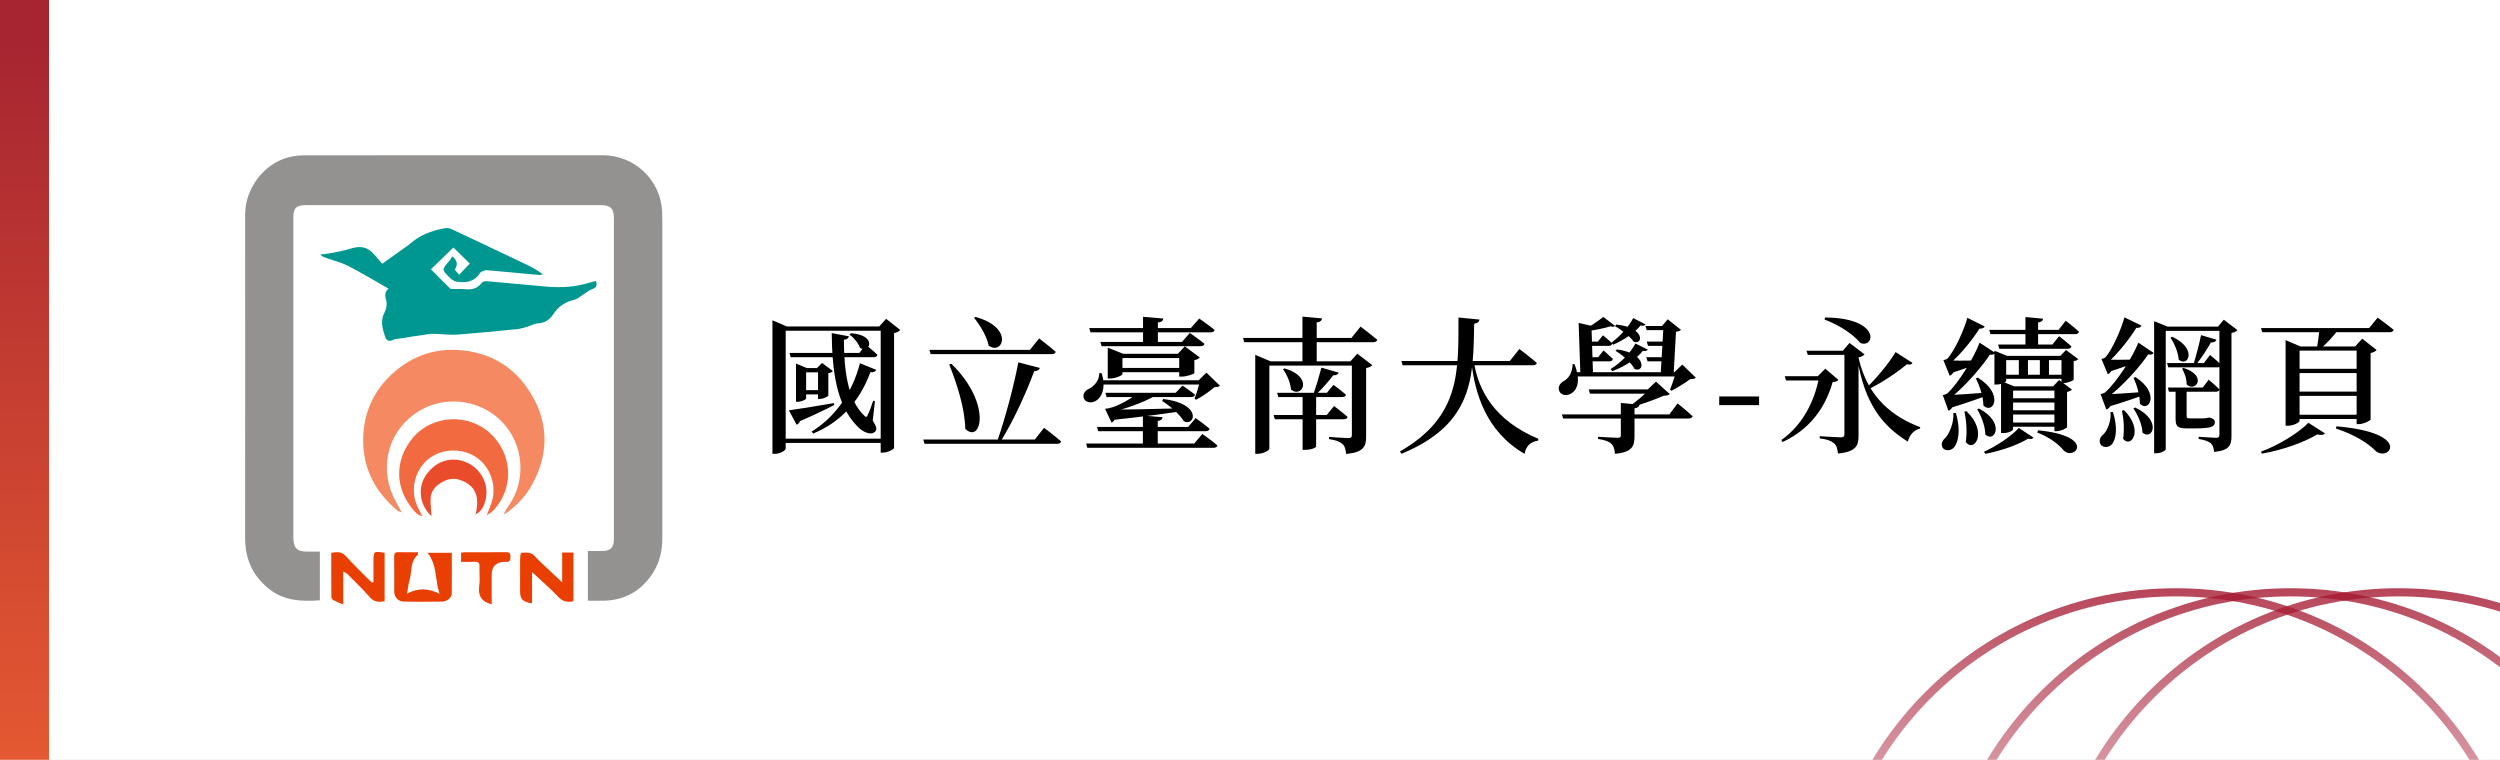
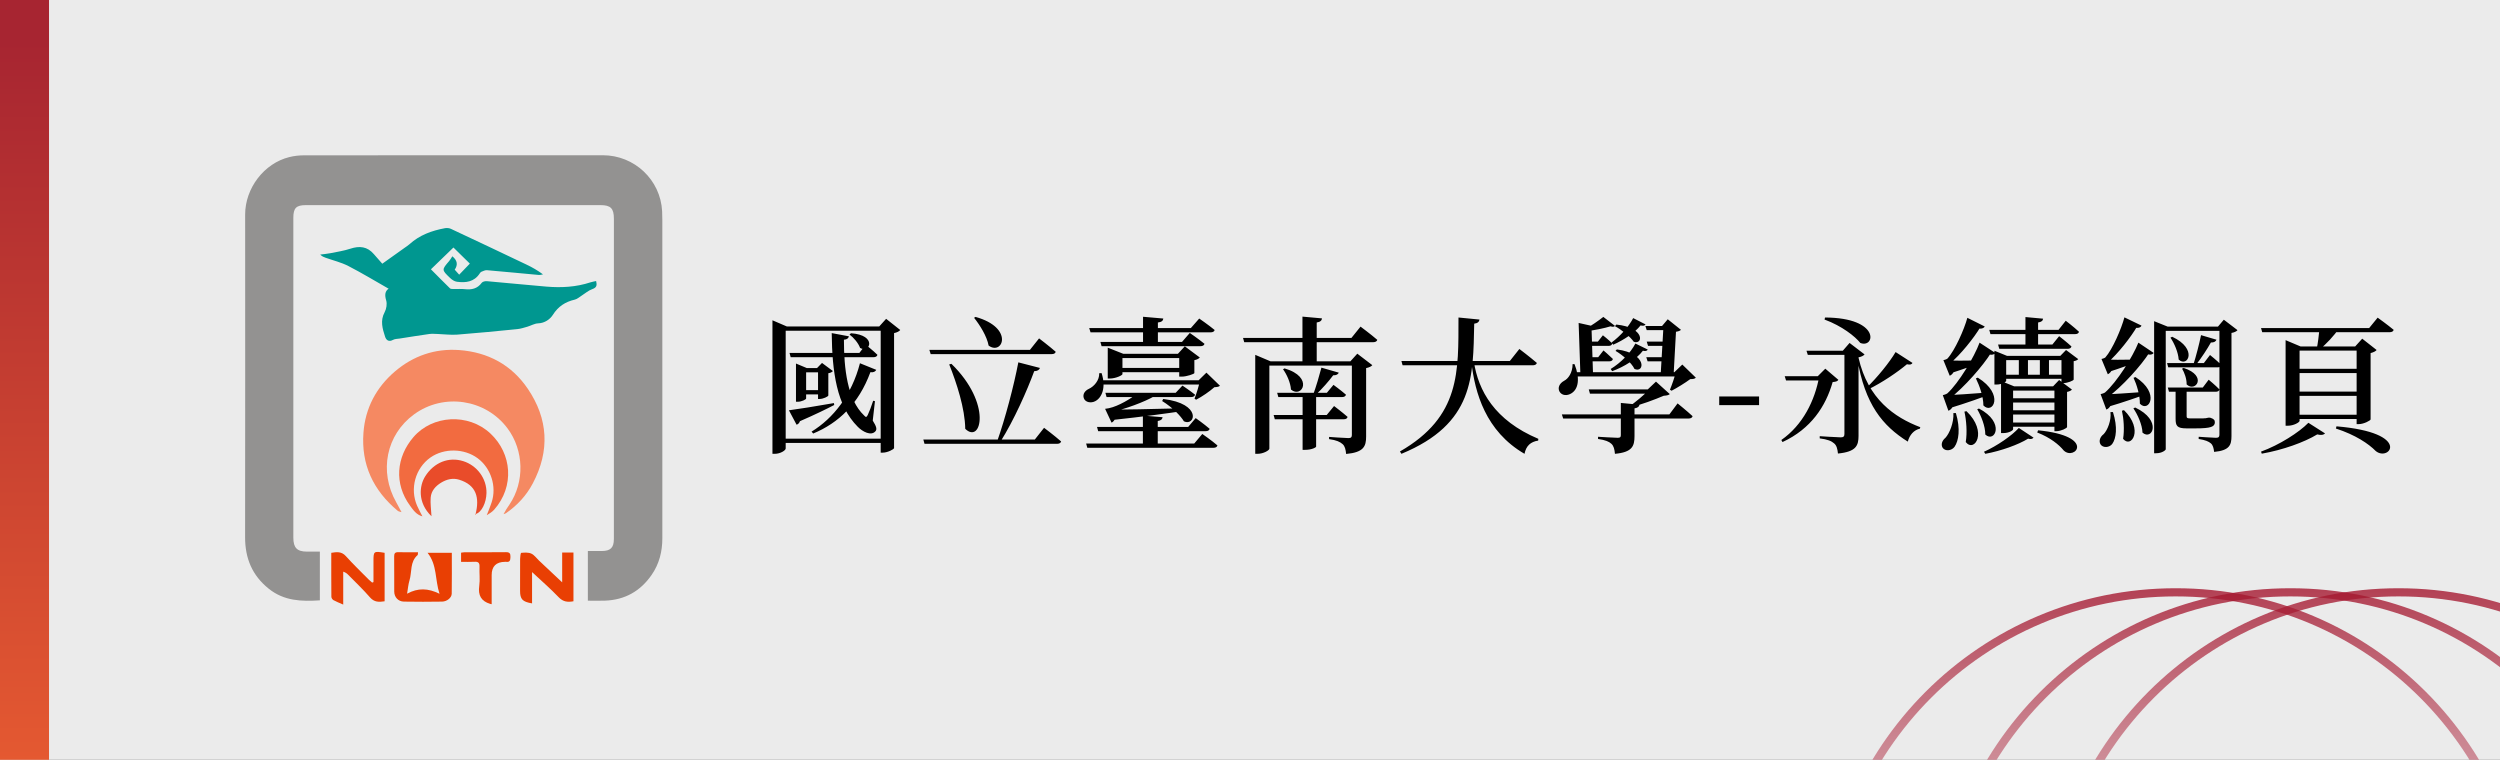
<svg xmlns="http://www.w3.org/2000/svg" width="306" height="93" viewBox="0 0 306 93" fill="none">
  <rect x="0" y="0" width="306" height="93" fill="#333333" stroke="none" />
  <g clip-path="url(#clip0_695_54)">
-     <rect width="306" height="93" fill="white" />
    <rect x="-35" y="-32" width="362" height="167" fill="white" fill-opacity="0.9" />
    <path d="M104.16 40.788C107.418 41.022 106.482 43.29 105.276 42.588C105.06 41.994 104.484 41.31 103.98 40.95L104.16 40.788ZM105.258 44.46L107.256 45.27C107.148 45.468 106.932 45.612 106.536 45.558C105.096 49.446 102.648 51.768 99.534 53.064L99.336 52.83C101.982 51.21 104.25 48.366 105.258 44.46ZM96.636 43.2H105.186L105.96 42.192C105.96 42.192 106.86 42.894 107.4 43.434C107.346 43.632 107.166 43.722 106.914 43.722H96.78L96.636 43.2ZM101.802 40.77L103.908 41.166C103.854 41.382 103.692 41.562 103.296 41.58C103.296 45.126 103.71 48.906 105.762 50.85C105.978 51.102 106.068 51.084 106.212 50.796C106.392 50.418 106.68 49.68 106.878 49.05L107.094 49.104L106.824 51.48C107.292 52.218 107.364 52.56 107.148 52.794C106.626 53.388 105.582 52.848 104.988 52.236C102.396 49.644 101.856 45.522 101.802 40.77ZM96.564 50.22C97.554 50.094 99.822 49.734 102.072 49.338L102.108 49.572C101.208 50.04 99.822 50.724 97.914 51.552C97.842 51.786 97.68 51.93 97.5 51.984L96.564 50.22ZM97.428 45.054V44.496L98.76 45.054H100.83V45.576H98.67V48.78C98.67 48.888 98.13 49.176 97.626 49.176H97.428V45.054ZM97.896 47.754H100.776V48.276H97.896V47.754ZM100.128 45.054H100.002L100.614 44.424L101.946 45.414C101.874 45.522 101.658 45.648 101.388 45.684V48.402C101.388 48.528 100.758 48.834 100.326 48.834H100.128V45.054ZM95.52 53.694H108.534V54.216H95.52V53.694ZM107.796 39.96H107.616L108.462 39.024L110.19 40.392C110.064 40.554 109.794 40.698 109.434 40.77V54.846C109.416 54.99 108.642 55.404 108.048 55.404H107.796V39.96ZM94.548 39.96V39.204L96.312 39.96H108.552V40.482H96.168V54.9C96.168 55.116 95.538 55.548 94.818 55.548H94.548V39.96ZM119.406 38.79C124.194 40.122 122.718 43.56 121.008 42.3C120.792 41.148 119.946 39.798 119.226 38.898L119.406 38.79ZM127.29 45.036C127.218 45.252 127.002 45.432 126.588 45.432C125.706 47.826 124.122 51.408 122.448 54.072H122.034C123.042 51.228 124.104 47.196 124.644 44.352L127.29 45.036ZM116.454 44.532C121.458 49.41 120.108 54.396 118.146 52.488C118.11 49.986 117.102 46.908 116.184 44.604L116.454 44.532ZM127.794 52.362C127.794 52.362 129.09 53.334 129.882 54.036C129.828 54.234 129.63 54.324 129.378 54.324H113.16L113.016 53.802H126.66L127.794 52.362ZM127.182 41.418C127.182 41.418 128.46 42.39 129.216 43.056C129.18 43.254 128.982 43.344 128.73 43.344H113.916L113.754 42.822H126.066L127.182 41.418ZM141.33 48.474C140.07 49.212 137.694 50.076 135.984 50.454L136.002 50.256H136.722C136.65 51.12 136.38 51.588 136.056 51.732L135.264 50.04C135.264 50.04 135.552 50.004 135.714 49.968C136.938 49.716 138.468 48.744 139.062 48.276H141.33V48.474ZM135.66 50.13C137.298 50.148 141.006 50.076 144.912 49.968V50.292C143.004 50.58 139.854 51.012 136.146 51.408L135.66 50.13ZM144.174 43.308L145.02 42.39L146.856 43.758C146.748 43.884 146.514 44.028 146.19 44.082V45.666C146.172 45.774 145.236 46.098 144.66 46.098H144.336V43.308H144.174ZM137.388 45.792C137.388 45.936 136.56 46.332 135.84 46.332H135.588V42.552L137.496 43.308H145.218V43.83H137.388V45.792ZM145.236 45.036V45.558H136.542V45.036H145.236ZM142.392 38.988C142.356 39.24 142.212 39.42 141.726 39.474V42.246H139.908V38.772L142.392 38.988ZM145.632 40.752C145.632 40.752 146.73 41.508 147.432 42.084C147.378 42.282 147.198 42.372 146.928 42.372H134.832L134.688 41.85H144.678L145.632 40.752ZM146.784 38.988C146.784 38.988 147.936 39.78 148.674 40.392C148.62 40.59 148.44 40.68 148.17 40.68H133.482L133.32 40.158H145.758L146.784 38.988ZM146.712 46.548L147.666 45.612L149.322 47.214C149.196 47.34 148.998 47.376 148.638 47.394C148.08 47.898 147.108 48.564 146.406 48.924L146.208 48.798C146.442 48.204 146.766 47.142 146.91 46.548H146.712ZM134.832 45.666C135.426 47.484 134.832 48.708 134.058 49.104C133.554 49.374 132.834 49.266 132.654 48.726C132.492 48.222 132.816 47.808 133.284 47.592C133.914 47.304 134.58 46.548 134.544 45.684L134.832 45.666ZM147.468 46.548V47.07H134.724V46.548H147.468ZM142.374 48.834C147.198 49.41 146.28 52.236 144.912 51.57C144.552 50.958 143.562 49.896 142.248 49.086L142.374 48.834ZM147.162 53.118C147.162 53.118 148.314 53.91 149.016 54.522C148.962 54.72 148.782 54.81 148.53 54.81H133.086L132.942 54.288H146.172L147.162 53.118ZM142.302 51.066C142.266 51.3 142.14 51.462 141.708 51.534V54.54H139.89V50.868L142.302 51.066ZM146.352 51.174C146.352 51.174 147.396 51.912 148.062 52.488C148.008 52.686 147.828 52.776 147.576 52.776H134.418L134.274 52.254H145.434L146.352 51.174ZM144.732 47.196C144.732 47.196 145.65 47.808 146.28 48.312C146.226 48.51 146.046 48.6 145.794 48.6H135.444L135.3 48.078H143.904L144.732 47.196ZM155.37 54.918C155.37 55.116 154.65 55.548 153.912 55.548H153.642V43.434L155.514 44.226H166.278V44.748H155.37V54.918ZM165.288 44.226L166.134 43.29L167.97 44.694C167.862 44.838 167.592 44.982 167.214 45.054V53.424C167.214 54.63 166.926 55.368 164.766 55.566C164.712 55.026 164.622 54.612 164.334 54.36C164.028 54.09 163.596 53.874 162.678 53.748V53.478C162.678 53.478 164.604 53.622 165.054 53.622C165.378 53.622 165.468 53.496 165.468 53.244V44.226H165.288ZM166.53 39.978C166.53 39.978 167.79 40.914 168.582 41.598C168.528 41.796 168.33 41.886 168.06 41.886H152.292L152.148 41.364H165.414L166.53 39.978ZM163.866 45.612C163.794 45.81 163.56 45.954 163.182 45.936C162.66 46.638 161.832 47.592 161.076 48.294H160.734C161.076 47.376 161.49 45.972 161.742 45L163.866 45.612ZM161.814 38.97C161.778 39.222 161.634 39.402 161.166 39.474V44.496H159.42V38.754L161.814 38.97ZM157.224 45.09C160.878 46.152 159.348 48.816 158.016 47.682C157.962 46.836 157.494 45.81 157.044 45.198L157.224 45.09ZM161.094 54.666C161.094 54.756 160.59 55.062 159.726 55.062H159.438V48.078H161.094V54.666ZM163.29 49.698C163.29 49.698 164.316 50.472 164.946 51.03C164.892 51.228 164.73 51.318 164.478 51.318H156.036L155.892 50.796H162.39L163.29 49.698ZM163.218 47.106C163.218 47.106 164.154 47.79 164.748 48.312C164.694 48.51 164.514 48.6 164.28 48.6H156.468L156.324 48.078H162.408L163.218 47.106ZM171.534 44.19H184.8L185.97 42.714C185.97 42.714 187.302 43.722 188.112 44.424C188.058 44.622 187.86 44.712 187.608 44.712H171.678L171.534 44.19ZM178.518 38.862L181.092 39.114C181.038 39.384 180.876 39.564 180.444 39.618C180.3 46.098 180.462 51.858 171.534 55.548L171.354 55.26C178.806 50.976 178.5 45.432 178.518 38.862ZM180.408 44.298C180.948 47.79 182.91 51.444 188.292 53.712L188.274 53.928C187.356 54.072 186.798 54.558 186.6 55.548C181.83 52.776 180.534 48.06 180.102 44.352L180.408 44.298ZM193.998 41.814H195.582L196.194 41.04C196.194 41.04 196.914 41.598 197.346 42.048C197.292 42.246 197.13 42.336 196.896 42.336H193.998V41.814ZM193.962 43.722H195.618L196.266 42.894C196.266 42.894 196.968 43.488 197.418 43.938C197.382 44.136 197.202 44.226 196.986 44.226H193.962V43.722ZM192.576 45.558H205.968V46.08H192.576V45.558ZM205.14 45.558H204.942L205.914 44.622L207.57 46.224C207.444 46.368 207.246 46.404 206.886 46.404C206.31 46.836 205.266 47.484 204.6 47.826L204.402 47.7C204.636 47.142 204.978 46.134 205.14 45.558ZM197.832 39.726C201.414 40.086 201.108 42.264 199.974 41.832C199.542 41.202 198.48 40.356 197.67 39.924L197.832 39.726ZM197.904 42.768C201.684 43.272 201.288 45.72 200.064 45.162C199.686 44.388 198.588 43.434 197.742 42.948L197.904 42.768ZM196.248 38.79L197.67 39.888C197.58 40.014 197.4 40.032 197.13 39.942C196.428 40.158 195.132 40.446 193.998 40.554L193.908 40.338C194.7 39.942 195.744 39.186 196.248 38.79ZM201.558 41.814H204.636V42.336H201.72L201.558 41.814ZM201.504 43.722H204.546V44.226H201.666L201.504 43.722ZM201.396 39.906H204.69V40.41H201.558L201.396 39.906ZM193.224 39.528L195.402 40.014C195.366 40.176 195.168 40.284 194.808 40.356L194.988 45.828H193.44L193.224 39.528ZM203.61 39.906H203.43L204.132 39.078L205.752 40.374C205.608 40.5 205.464 40.554 205.14 40.608L204.852 45.828H203.268L203.61 39.906ZM191.172 50.724H204.33L205.338 49.374C205.338 49.374 206.472 50.292 207.174 50.94C207.12 51.138 206.94 51.228 206.67 51.228H191.334L191.172 50.724ZM198.39 49.32L200.676 49.536C200.622 49.788 200.46 49.914 200.064 49.986V53.37C200.064 54.612 199.794 55.35 197.67 55.548C197.616 54.99 197.526 54.594 197.238 54.324C196.95 54.054 196.5 53.856 195.6 53.73V53.46C195.6 53.46 197.616 53.586 197.994 53.586C198.3 53.586 198.39 53.514 198.39 53.262V49.32ZM201.9 47.664H201.684L202.692 46.71L204.384 48.24C204.222 48.366 204.024 48.42 203.646 48.438C202.548 48.906 200.892 49.536 199.524 49.86H199.236C200.172 49.284 201.324 48.24 201.9 47.664ZM194.466 47.664H202.89V48.186H194.61L194.466 47.664ZM192.486 44.568H192.72C193.404 46.278 193.26 47.736 192.162 48.24C190.956 48.78 190.146 47.322 191.46 46.602C191.928 46.368 192.486 45.648 192.486 44.568ZM199.902 38.934L201.414 39.708C201.324 39.87 201.126 39.906 200.802 39.834C200.136 40.698 198.732 41.634 197.454 42.192L197.256 41.922C198.318 41.148 199.38 39.96 199.902 38.934ZM200.172 42.048L201.684 42.786C201.594 42.966 201.396 43.002 201.09 42.93C200.352 43.92 198.786 44.91 197.328 45.432L197.148 45.162C198.39 44.406 199.596 43.182 200.172 42.048ZM210.432 49.59V48.528H215.31V49.59H210.432ZM218.449 46.044H223.687V46.566H218.611L218.449 46.044ZM221.113 42.93H226.909V43.434H221.275L221.113 42.93ZM222.679 46.044H222.499L223.417 45.126L225.019 46.494C224.893 46.674 224.731 46.728 224.317 46.764C223.471 49.734 221.671 52.488 218.179 54.108L218.035 53.856C220.663 52.02 222.139 49.05 222.679 46.044ZM232.021 43.092L234.091 44.424C233.983 44.604 233.821 44.676 233.407 44.586C232.273 45.54 230.401 46.818 228.637 47.682L228.457 47.466C229.771 46.224 231.301 44.316 232.021 43.092ZM223.381 38.862C230.257 38.898 229.501 42.696 227.701 41.976C227.071 41.184 225.469 39.906 223.327 39.114L223.381 38.862ZM225.757 42.93H225.559L226.387 41.976L228.223 43.38C228.115 43.524 227.845 43.668 227.485 43.74V53.334C227.485 54.54 227.197 55.296 224.965 55.512C224.911 54.954 224.803 54.522 224.497 54.27C224.173 53.982 223.705 53.784 222.733 53.658V53.388C222.733 53.388 224.875 53.532 225.307 53.532C225.649 53.532 225.757 53.406 225.757 53.118V42.93ZM227.485 43.794C228.637 48.852 231.877 51.084 235.045 52.29L234.991 52.47C234.271 52.632 233.731 53.226 233.515 54.054C230.419 52.11 228.277 49.518 227.323 43.884L227.485 43.794ZM250.795 43.83V46.134H249.679V43.83H250.795ZM248.221 43.83V46.134L247.105 46.116V43.83H248.221ZM244.927 46.638L246.529 47.286H246.403V52.542C246.403 52.668 245.935 53.01 245.179 53.01H244.927V46.638ZM244.117 42.93L245.665 43.56H245.557V46.62C245.557 46.71 245.089 47.07 244.351 47.07H244.117V42.93ZM249.463 52.668C256.681 53.388 253.927 56.448 252.595 55.134C252.019 54.432 250.975 53.568 249.355 52.938L249.463 52.668ZM248.905 53.568C248.761 53.73 248.599 53.784 248.239 53.694C247.033 54.432 244.945 55.188 243.001 55.548L242.839 55.296C244.441 54.576 246.241 53.334 247.105 52.38L248.905 53.568ZM251.299 47.286L252.037 46.512L253.603 47.682C253.513 47.808 253.279 47.916 253.009 47.97V52.272C252.991 52.416 252.253 52.776 251.713 52.776H251.461V47.286H251.299ZM251.875 51.714V52.236H245.917V51.714H251.875ZM251.911 50.22V50.742H245.953V50.22H251.911ZM251.947 47.286V47.808H245.989V47.286H251.947ZM251.929 48.744V49.266H245.971V48.744H251.929ZM252.181 43.56L252.883 42.84L254.377 43.956C254.287 44.064 254.071 44.172 253.819 44.208V46.458C253.801 46.584 253.063 46.89 252.577 46.89H252.325V43.56H252.181ZM252.919 43.56V44.082H245.143V43.56H252.919ZM252.937 45.864V46.368H245.161V45.864H252.937ZM250.075 39.006C250.039 39.258 249.895 39.402 249.463 39.474V42.552H247.915V38.808L250.075 39.006ZM252.847 39.258C252.847 39.258 253.855 40.032 254.467 40.608C254.431 40.806 254.233 40.896 253.999 40.896H243.631L243.487 40.374H251.965L252.847 39.258ZM252.037 41.148C252.037 41.148 252.973 41.868 253.549 42.408C253.495 42.606 253.315 42.696 253.081 42.696H244.711L244.567 42.174H251.209L252.037 41.148ZM244.225 43.2C244.099 43.398 243.721 43.542 243.181 43.272L243.721 43.164C242.713 44.784 240.445 47.394 238.573 48.834L238.537 48.636H239.365C239.239 49.59 238.879 50.148 238.483 50.274L237.799 48.366C237.799 48.366 238.195 48.276 238.357 48.15C239.743 46.89 241.651 43.704 242.299 41.94L244.225 43.2ZM242.929 39.96C242.821 40.176 242.479 40.338 241.885 40.122L242.425 39.996C241.615 41.364 239.959 43.434 238.627 44.532L238.609 44.334H239.455C239.365 45.288 239.041 45.846 238.645 45.99L237.871 44.082C237.871 44.082 238.213 44.01 238.357 43.902C239.275 42.912 240.427 40.302 240.805 38.898L242.929 39.96ZM239.401 50.562C239.977 52.488 239.743 53.964 239.239 54.684C238.897 55.17 238.105 55.278 237.781 54.81C237.529 54.396 237.727 53.91 238.123 53.586C238.609 53.064 239.167 51.732 239.095 50.562H239.401ZM242.227 50.004C245.485 51.714 244.171 54.27 243.001 53.19C243.001 52.164 242.497 50.904 242.011 50.094L242.227 50.004ZM240.697 50.328C243.361 52.884 241.669 55.458 240.607 54.108C240.805 52.92 240.679 51.426 240.445 50.382L240.697 50.328ZM242.083 46.224C245.395 48.276 243.919 50.814 242.767 49.626C242.767 48.564 242.299 47.214 241.849 46.314L242.083 46.224ZM238.087 48.384C239.059 48.348 241.327 48.204 243.577 48.024L243.595 48.276C242.587 48.654 240.679 49.338 238.609 49.968L238.087 48.384ZM238.087 44.118C238.897 44.154 240.697 44.154 242.425 44.118L242.443 44.388C241.723 44.676 240.229 45.216 238.699 45.702L238.087 44.118ZM267.643 47.664C267.643 47.88 267.643 48.06 267.643 48.204V50.94C267.643 51.138 267.697 51.21 268.039 51.21H268.885C269.209 51.21 269.533 51.21 269.677 51.21C269.767 51.192 269.911 51.192 269.965 51.192C270.073 51.174 270.217 51.138 270.325 51.12H270.487L270.559 51.138C270.955 51.264 271.099 51.408 271.099 51.678C271.099 52.236 270.613 52.434 268.723 52.434H267.625C266.455 52.434 266.293 52.11 266.293 51.246V47.664H267.643ZM267.283 45.036C270.253 46.008 268.723 48.078 267.643 47.052C267.661 46.386 267.373 45.594 267.085 45.126L267.283 45.036ZM270.343 46.476C270.343 46.476 271.171 47.16 271.657 47.664C271.621 47.862 271.441 47.952 271.207 47.952H265.483L265.339 47.43H269.623L270.343 46.476ZM271.297 41.58C271.225 41.778 271.009 41.94 270.613 41.922C270.181 42.696 269.479 43.776 268.813 44.622H268.471C268.795 43.614 269.191 42.084 269.407 41.022L271.297 41.58ZM263.665 39.312L265.321 39.978H265.087V54.99C265.087 55.098 264.637 55.476 263.917 55.476H263.665V39.312ZM271.477 39.978L272.197 39.132L273.871 40.41C273.763 40.554 273.475 40.698 273.133 40.752V53.37C273.133 54.468 272.899 55.134 271.009 55.314C270.955 54.864 270.865 54.486 270.613 54.27C270.343 54.036 269.929 53.856 269.119 53.73V53.46C269.119 53.46 270.883 53.586 271.243 53.586C271.567 53.586 271.657 53.46 271.657 53.208V39.978H271.477ZM272.485 39.978V40.5H264.421V39.978H272.485ZM270.505 43.452C270.505 43.452 271.387 44.154 271.891 44.676C271.837 44.874 271.675 44.964 271.441 44.964H265.393L265.249 44.442H269.749L270.505 43.452ZM265.879 41.22C269.065 42.714 267.769 45.036 266.671 44.01C266.617 43.128 266.131 42.012 265.663 41.328L265.879 41.22ZM263.611 43.2C263.485 43.398 263.107 43.524 262.567 43.236L263.089 43.146C262.099 44.73 259.777 47.304 257.887 48.708L257.851 48.492H258.679C258.571 49.428 258.229 49.986 257.815 50.13L257.113 48.24C257.113 48.24 257.509 48.15 257.653 48.042C259.093 46.782 261.055 43.668 261.739 41.94L263.611 43.2ZM262.117 39.852C262.027 40.086 261.685 40.248 261.091 40.032L261.613 39.906C260.839 41.256 259.255 43.272 257.977 44.388L257.941 44.172H258.787C258.697 45.108 258.373 45.648 257.995 45.81L257.221 43.938C257.221 43.938 257.563 43.866 257.689 43.758C258.571 42.768 259.669 40.212 260.029 38.844L262.117 39.852ZM258.625 50.436C259.219 52.29 259.021 53.676 258.535 54.342C258.193 54.792 257.401 54.864 257.095 54.378C256.861 53.946 257.077 53.442 257.491 53.136C257.959 52.65 258.445 51.444 258.319 50.436H258.625ZM261.343 49.878C264.691 51.462 263.431 53.982 262.243 52.956C262.207 51.984 261.649 50.742 261.127 49.986L261.343 49.878ZM259.975 50.202C262.423 52.596 260.857 54.954 259.867 53.712C260.047 52.596 259.939 51.21 259.723 50.274L259.975 50.202ZM261.379 46.152C264.475 48.15 262.999 50.562 261.919 49.41C261.937 48.384 261.541 47.088 261.145 46.242L261.379 46.152ZM257.473 48.276C258.409 48.258 260.569 48.114 262.747 47.952L262.783 48.222C261.811 48.564 259.957 49.23 257.977 49.806L257.473 48.276ZM257.455 44.01C258.229 44.046 259.957 44.046 261.595 44.01L261.613 44.262C260.947 44.55 259.525 45.072 258.049 45.54L257.455 44.01ZM279.757 42.408V41.634L281.593 42.408H289.405V42.912H281.467V51.516C281.467 51.696 280.747 52.11 280.027 52.11H279.757V42.408ZM288.451 42.408H288.271L289.135 41.454L290.899 42.84C290.791 42.984 290.521 43.128 290.161 43.218V51.336C290.143 51.48 289.315 51.912 288.721 51.912H288.451V42.408ZM280.531 45.144H289.261V45.666H280.531V45.144ZM280.531 47.934H289.261V48.456H280.531V47.934ZM280.531 50.76H289.261V51.282H280.531V50.76ZM283.915 40.158H286.345C285.679 41.076 284.725 42.156 283.915 42.75H283.555C283.699 42.12 283.843 40.932 283.915 40.158ZM276.751 40.158H289.981L291.025 38.88C291.025 38.88 292.231 39.744 292.987 40.374C292.933 40.572 292.753 40.662 292.483 40.662H276.895L276.751 40.158ZM285.985 52.182C295.345 52.974 292.447 56.574 290.791 55.206C289.927 54.324 288.307 53.226 285.913 52.452L285.985 52.182ZM282.547 51.75L284.581 53.046C284.437 53.226 284.131 53.298 283.627 53.172C282.061 54.126 279.415 55.08 276.841 55.53L276.751 55.278C278.983 54.468 281.413 52.92 282.547 51.75Z" fill="black" />
    <g clip-path="url(#clip1_695_54)">
      <path d="M71.953 73.525V67.444C72.527 67.444 73.092 67.447 73.657 67.444C74.721 67.44 75.135 67.045 75.138 65.982C75.146 62.701 75.141 59.419 75.141 56.138C75.141 46.353 75.141 36.567 75.141 26.781C75.141 25.513 74.757 25.108 73.503 25.107C61.483 25.103 49.462 25.103 37.442 25.107C36.25 25.107 35.905 25.468 35.905 26.665C35.905 39.713 35.905 52.76 35.905 65.808C35.905 67.059 36.364 67.519 37.593 67.519C38.099 67.519 38.606 67.519 39.151 67.519V73.482C36.917 73.631 34.781 73.567 32.907 72.069C30.856 70.43 29.997 68.327 30 65.757C30.018 52.591 30.012 39.425 30.006 26.261C30.005 23.055 32.3 19.992 35.426 19.223C36.013 19.078 36.635 19.011 37.241 19.011C49.419 18.998 61.599 19 73.777 19.001C77.659 19.001 80.849 22.015 81.045 25.86C81.064 26.229 81.07 26.598 81.07 26.967C81.07 39.936 81.07 52.905 81.071 65.874C81.071 67.506 80.695 69.021 79.752 70.378C78.371 72.367 76.476 73.433 74.044 73.52C73.36 73.545 72.675 73.524 71.953 73.524V73.525Z" fill="#939291" />
      <path d="M47.569 35.338C45.941 34.413 44.316 33.425 42.63 32.557C41.764 32.112 40.787 31.881 39.861 31.55C39.64 31.473 39.422 31.39 39.197 31.16C39.605 31.107 40.016 31.075 40.417 30.995C41.244 30.83 42.086 30.704 42.883 30.441C44.005 30.072 44.958 30.167 45.753 31.098C46.085 31.485 46.428 31.865 46.792 32.279C47.791 31.567 48.669 30.942 49.547 30.316C49.738 30.179 49.944 30.054 50.117 29.896C51.352 28.77 52.855 28.23 54.461 27.93C54.692 27.888 54.976 27.91 55.185 28.008C58.288 29.461 61.383 30.925 64.475 32.401C65.15 32.722 65.8 33.094 66.462 33.582C66.293 33.608 66.121 33.67 65.955 33.655C63.835 33.464 61.718 33.253 59.596 33.072C59.38 33.054 59.144 33.179 58.927 33.262C58.843 33.294 58.771 33.386 58.719 33.468C58.042 34.509 57.014 34.638 55.917 34.486C55.621 34.445 55.309 34.233 55.084 34.017C54.047 33.025 54.062 33.018 54.985 31.942C55.138 31.764 55.246 31.549 55.363 31.37C55.975 31.86 56.073 32.406 55.657 33.009C55.828 33.199 56.006 33.399 56.205 33.621C56.663 33.147 57.094 32.698 57.509 32.266C56.835 31.606 56.156 30.938 55.501 30.296C54.635 31.134 53.709 32.029 52.745 32.962C53.53 33.752 54.294 34.533 55.079 35.294C55.17 35.382 55.377 35.372 55.531 35.375C55.985 35.387 56.443 35.343 56.892 35.394C57.73 35.489 58.433 35.336 58.965 34.615C59.07 34.471 59.378 34.398 59.583 34.416C62.021 34.627 64.454 34.878 66.891 35.082C68.709 35.234 70.512 35.139 72.265 34.561C72.484 34.489 72.716 34.456 72.966 34.399C73.082 34.898 73.056 35.195 72.505 35.384C72.021 35.55 71.611 35.926 71.164 36.205C70.9 36.37 70.649 36.604 70.361 36.671C69.199 36.942 68.328 37.494 67.66 38.552C67.336 39.063 66.686 39.552 65.872 39.578C65.426 39.592 64.991 39.862 64.543 39.992C64.138 40.109 63.727 40.243 63.31 40.284C60.864 40.527 58.415 40.771 55.964 40.958C55.177 41.019 54.377 40.905 53.583 40.88C53.231 40.869 52.874 40.836 52.528 40.884C51.32 41.053 50.116 41.251 48.911 41.439C48.639 41.482 48.334 41.474 48.108 41.6C47.591 41.887 47.271 41.632 47.138 41.22C46.819 40.238 46.514 39.256 47.08 38.212C47.301 37.803 47.398 37.195 47.267 36.762C47.068 36.103 47.127 35.636 47.57 35.335L47.569 35.338Z" fill="#009790" />
      <path d="M49.158 62.69C48.995 62.636 48.798 62.623 48.676 62.52C45.687 60.024 44.194 56.873 44.487 52.953C44.715 49.919 46.072 47.402 48.346 45.461C50.573 43.56 53.237 42.628 56.213 42.848C59.742 43.11 62.614 44.661 64.594 47.573C67.107 51.269 67.32 55.178 65.219 59.159C64.434 60.647 63.318 61.858 61.931 62.817C61.872 62.859 61.794 62.873 61.633 62.934C61.769 62.693 61.86 62.518 61.965 62.35C62.089 62.151 62.222 61.957 62.354 61.762C64.237 58.984 64.139 55.126 62.115 52.425C59.43 48.839 54.311 48.073 50.688 50.713C47.27 53.203 46.358 57.711 48.503 61.489C48.728 61.885 48.936 62.292 49.152 62.694L49.158 62.69Z" fill="#F58962" />
      <path d="M59.576 63.063C59.609 62.979 59.698 62.768 59.78 62.553C59.917 62.194 60.062 61.837 60.181 61.471C60.813 59.551 60.093 57.298 58.472 56.094C56.824 54.869 54.36 54.827 52.695 55.993C50.834 57.296 50.135 59.826 51.065 61.928C51.252 62.353 51.481 62.758 51.705 63.201C50.969 63.017 50.566 62.414 50.172 61.872C48.243 59.214 48.474 55.98 50.615 53.492C52.92 50.813 57.314 50.53 60.021 53.055C62.663 55.518 63.005 59.536 60.476 62.397C60.197 62.713 59.785 62.913 59.576 63.064V63.063Z" fill="#F26B40" />
      <path d="M51.166 67.594C51.139 67.794 51.158 67.904 51.114 67.942C50.153 68.774 50.439 70.003 50.121 71.038C49.97 71.531 49.933 72.058 49.828 72.669C51.157 71.94 52.403 71.989 53.797 72.679C53.23 70.944 53.524 69.157 52.331 67.659H55.302C55.302 69.34 55.32 71.006 55.291 72.672C55.283 73.163 54.709 73.627 54.112 73.637C52.553 73.663 50.993 73.666 49.434 73.637C48.737 73.624 48.26 73.092 48.255 72.414C48.246 70.98 48.262 69.545 48.245 68.112C48.24 67.734 48.355 67.579 48.749 67.589C49.532 67.608 50.316 67.595 51.166 67.595V67.594Z" fill="#E93F03" />
      <path d="M45.713 71.249C45.713 70.631 45.713 70.012 45.713 69.394C45.713 69.159 45.713 68.924 45.713 68.688C45.713 67.458 45.738 67.441 47.077 67.665V73.598C46.408 73.701 45.82 73.732 45.288 73.119C44.452 72.156 43.521 71.275 42.626 70.361C42.481 70.212 42.322 70.075 42.011 69.97V74C41.519 73.783 41.153 73.647 40.818 73.459C40.691 73.388 40.562 73.192 40.56 73.052C40.542 71.268 40.548 69.485 40.548 67.665C41.23 67.554 41.809 67.484 42.336 68.072C43.215 69.05 44.166 69.963 45.091 70.9C45.234 71.045 45.397 71.171 45.55 71.307C45.604 71.288 45.657 71.268 45.712 71.249H45.713Z" fill="#E93F03" />
      <path d="M68.81 71.281V67.629H70.191V73.596C69.499 73.723 68.936 73.679 68.384 73.104C67.354 72.027 66.222 71.049 65.124 70.023V73.855C63.936 73.656 63.656 73.339 63.656 72.295C63.656 70.999 63.649 69.702 63.662 68.406C63.664 68.148 63.727 67.674 63.797 67.668C64.208 67.631 64.677 67.598 65.035 67.763C65.407 67.934 65.673 68.331 65.987 68.627C66.915 69.501 67.844 70.373 68.81 71.281Z" fill="#E93F03" />
      <path d="M52.814 63.19C51.067 61.503 51.337 59.434 52.037 58.316C53.114 56.594 54.931 55.888 56.694 56.442C58.403 56.979 59.582 58.593 59.545 60.346C59.52 61.558 58.94 62.731 58.213 62.915C58.703 60.952 58.347 59.373 56.197 58.714C55.425 58.477 54.677 58.661 53.99 59.081C53.301 59.502 52.785 60.086 52.717 60.892C52.658 61.607 52.77 62.335 52.814 63.19Z" fill="#E94C2A" />
      <path d="M60.18 73.956C60.035 73.923 60.015 73.921 59.997 73.915C58.886 73.58 58.499 72.859 58.661 71.711C58.77 70.941 58.658 70.142 58.692 69.358C58.713 68.879 58.531 68.734 58.074 68.762C57.547 68.794 57.015 68.769 56.435 68.769V67.65C56.583 67.632 56.733 67.596 56.882 67.596C58.559 67.593 60.236 67.607 61.912 67.585C62.365 67.579 62.494 67.739 62.481 68.168C62.469 68.556 62.426 68.84 61.938 68.768C61.899 68.762 61.859 68.768 61.82 68.768C60.726 68.778 60.18 69.32 60.18 70.394C60.18 71.566 60.18 72.737 60.18 73.956Z" fill="#E93F03" />
-       <path d="M49.151 62.695C49.218 62.756 49.284 62.819 49.35 62.88C49.344 62.886 49.337 62.892 49.331 62.898C49.273 62.828 49.215 62.76 49.157 62.69L49.151 62.695Z" fill="#E93F03" />
      <path d="M58.266 63.004C58.251 63.019 58.238 63.032 58.223 63.046C58.21 63.02 58.193 62.994 58.187 62.967C58.184 62.958 58.21 62.941 58.223 62.928C58.238 62.954 58.252 62.979 58.266 63.004Z" fill="#E93F03" />
    </g>
    <circle cx="266.307" cy="115.307" r="42.807" transform="rotate(-90 266.307 115.307)" stroke="url(#paint0_linear_695_54)" stroke-opacity="0.8" />
    <circle cx="280.342" cy="115.307" r="42.807" transform="rotate(-90 280.342 115.307)" stroke="url(#paint1_linear_695_54)" stroke-opacity="0.8" />
    <circle cx="293.574" cy="115.307" r="42.807" transform="rotate(-90 293.574 115.307)" stroke="url(#paint2_linear_695_54)" stroke-opacity="0.8" />
    <rect y="-3" width="6" height="107" fill="url(#paint3_linear_695_54)" />
  </g>
  <defs>
    <linearGradient id="paint0_linear_695_54" x1="309.614" y1="115.307" x2="223" y2="115.307" gradientUnits="userSpaceOnUse">
      <stop stop-color="#A4162E" />
      <stop offset="1" stop-color="white" stop-opacity="0" />
    </linearGradient>
    <linearGradient id="paint1_linear_695_54" x1="323.649" y1="115.307" x2="237.035" y2="115.307" gradientUnits="userSpaceOnUse">
      <stop stop-color="#A4162E" />
      <stop offset="1" stop-color="white" stop-opacity="0" />
    </linearGradient>
    <linearGradient id="paint2_linear_695_54" x1="336.881" y1="115.307" x2="250.268" y2="115.307" gradientUnits="userSpaceOnUse">
      <stop stop-color="#A4162E" />
      <stop offset="1" stop-color="white" stop-opacity="0" />
    </linearGradient>
    <linearGradient id="paint3_linear_695_54" x1="3" y1="5" x2="3" y2="98.5" gradientUnits="userSpaceOnUse">
      <stop stop-color="#A72531" />
      <stop offset="1" stop-color="#E85C31" />
    </linearGradient>
    <clipPath id="clip0_695_54">
      <rect width="306" height="93" fill="white" />
    </clipPath>
    <clipPath id="clip1_695_54">
      <rect width="51.071" height="55" fill="white" transform="translate(30 19)" />
    </clipPath>
  </defs>
</svg>